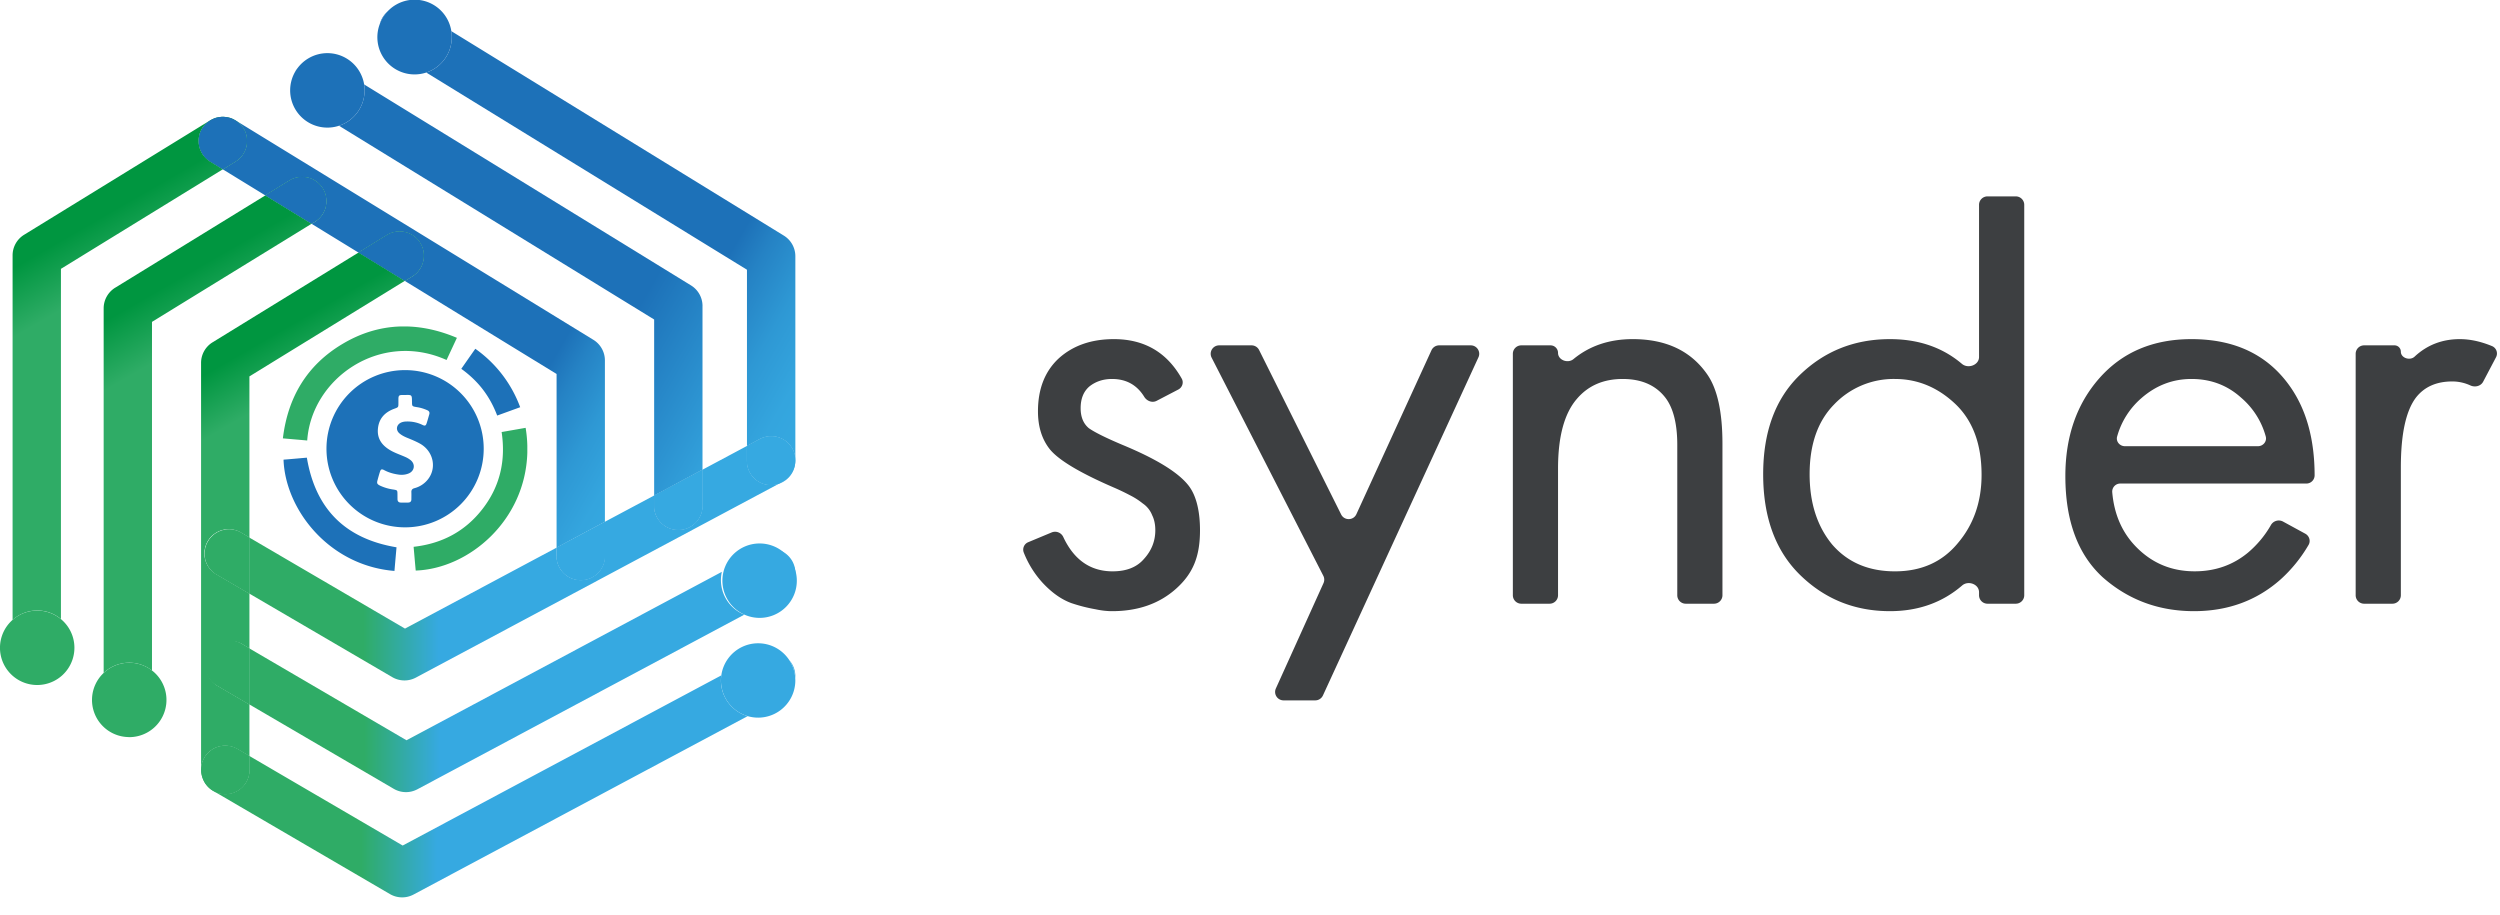
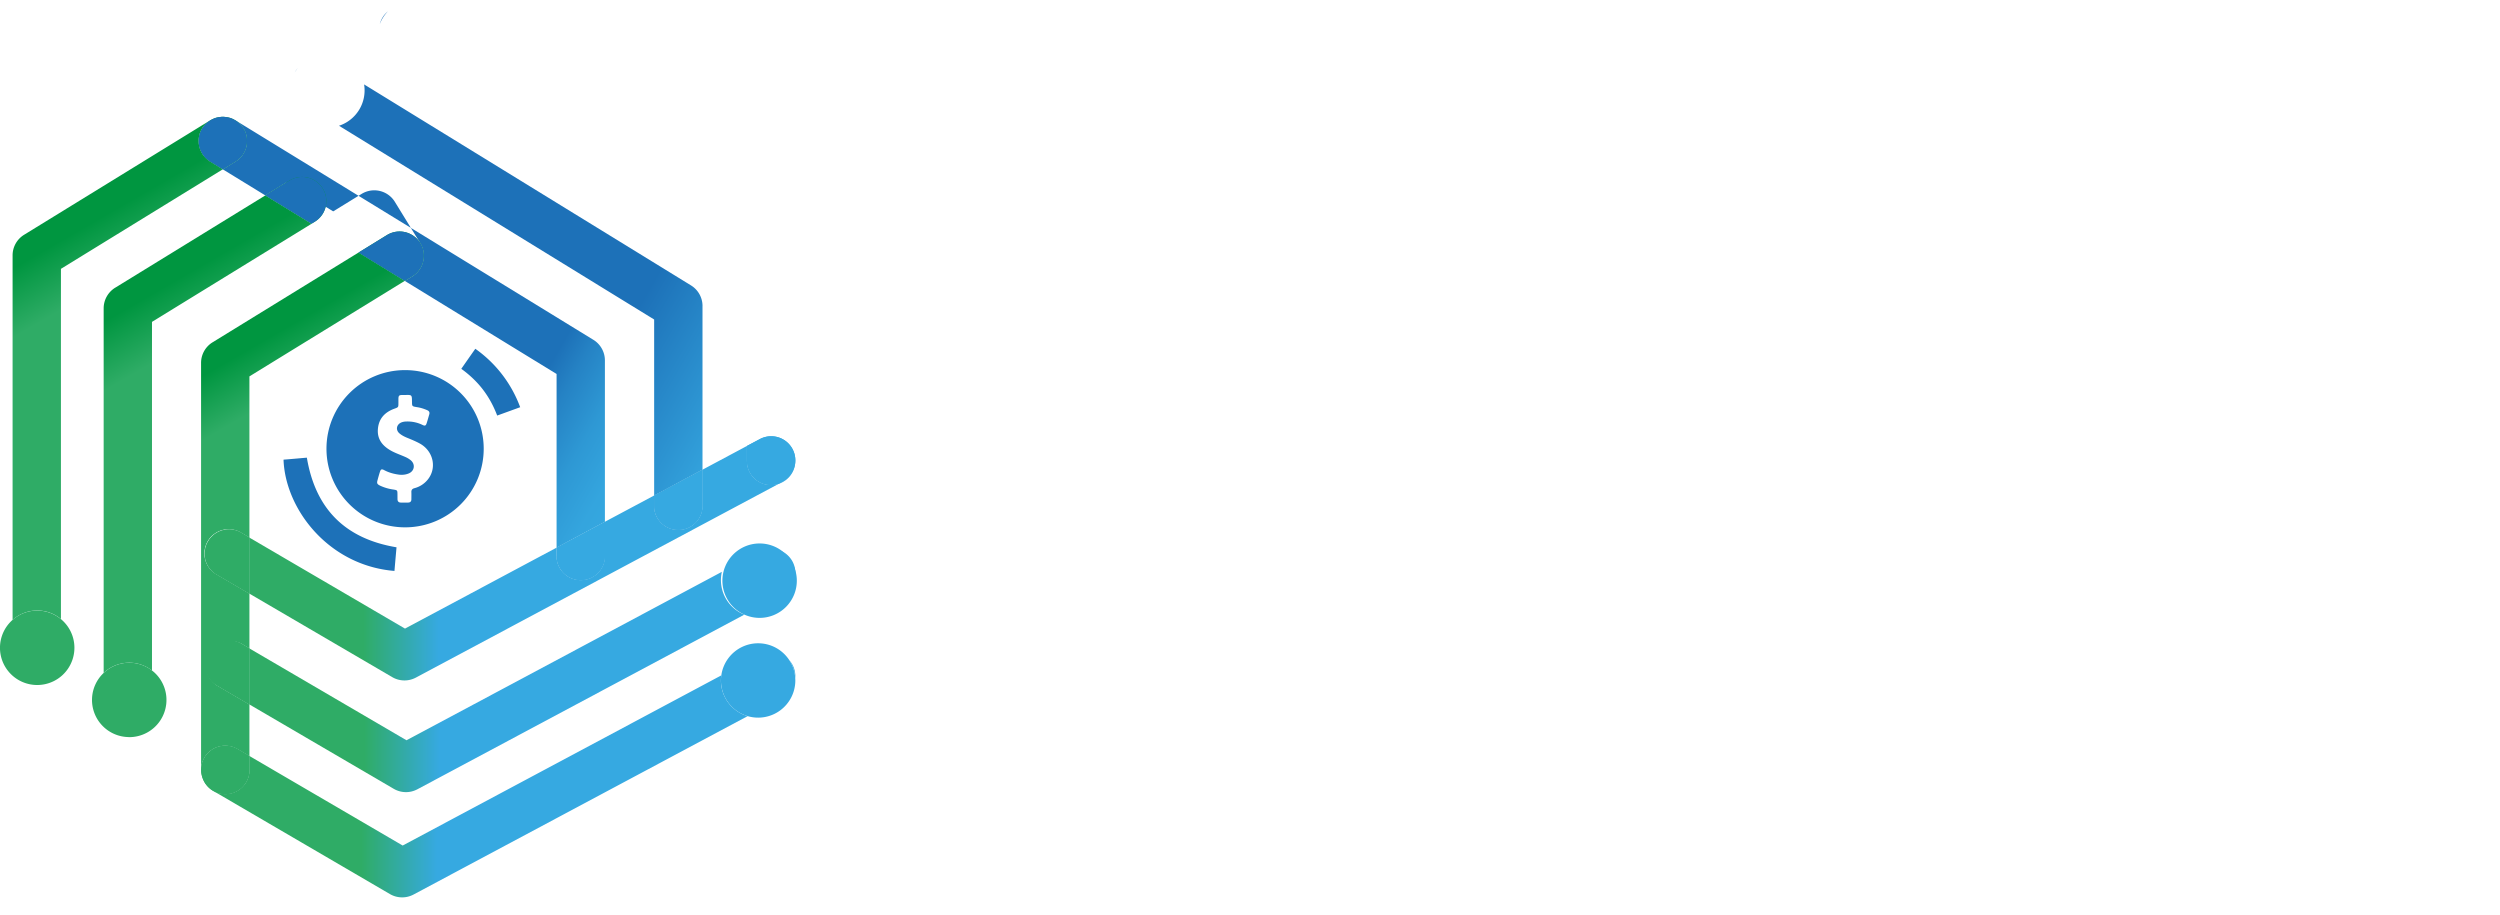
<svg xmlns="http://www.w3.org/2000/svg" width="112" height="41" fill="none" viewBox="0 0 112 41">
  <path fill="url(#paint0_linear)" d="M9.108 34.944z" />
  <path fill="url(#paint1_linear)" d="M9.155 35.035z" />
  <path fill="url(#paint2_linear)" d="m9.07 34.847-.018-.06.018.06z" />
  <path fill="url(#paint3_linear)" d="m9.21 35.12-.029-.042.029.042z" />
  <path fill="url(#paint4_linear)" d="M9.04 34.746z" />
-   <path fill="url(#paint5_linear)" d="M9.43 35.35c-.016-.012-.03-.022-.043-.034.014.012.03.022.043.034z" />
  <path fill="url(#paint6_linear)" d="M9.273 35.2z" />
  <path fill="url(#paint7_linear)" d="m9.02 34.637-.007-.053a.492.492 0 0 0 .007.053z" />
  <path fill="url(#paint8_linear)" d="m9.346 35.279-.033-.034c.01.012.022.022.033.034z" />
  <path fill="url(#paint9_linear)" d="m9.525 35.415-.056-.036.056.036z" />
  <path fill="url(#paint10_linear)" d="M9.156 33.948a1.082 1.082 0 0 1 1.481-.39l.537.315V31.56l-1.45-.848a1.085 1.085 0 0 1 1.095-1.871l.355.208v-2.455l-1.516-.886a1.085 1.085 0 0 1 1.094-1.872l.422.246v-7.22l6.961-4.28-2.071-1.27-6.54 4.023a1.081 1.081 0 0 0-.516.922v18.235l.002.028a1.086 1.086 0 0 1 .146-.573z" />
  <path fill="url(#paint11_linear)" d="M5.159 12.89c-.32.199-.515.548-.515.923v16.335a1.657 1.657 0 0 1 2.165-.108V14.42l7.15-4.396-2.072-1.27L5.16 12.89z" />
  <path fill="url(#paint12_linear)" d="M5.728 33.02h.003a1.724 1.724 0 0 1-.003 0z" />
  <path fill="url(#paint13_linear)" d="M9.662 5.28z" />
  <path fill="url(#paint14_linear)" d="m10.478 5.354.06.033c-.019-.013-.04-.023-.06-.033z" />
  <path fill="url(#paint15_linear)" d="M9.058 5.748c.095-.155.223-.276.368-.363-.004.002-.009.004-.012.007L1.08 10.518a1.083 1.083 0 0 0-.516.922v16.332a1.657 1.657 0 0 1 2.166-.038v-15.69l7.253-4.46-.566-.347c-.51-.311-.67-.98-.358-1.49z" />
  <path fill="url(#paint16_linear)" d="M9.48 5.355c.014-.006.03-.015.043-.022-.014.007-.029.016-.043.022z" />
  <path fill="url(#paint17_linear)" d="m10.209 5.255.028.005c-.01-.001-.018-.001-.028-.005z" />
  <path fill="url(#paint18_linear)" d="M10.39 5.312a.646.646 0 0 1 .05.022c-.015-.008-.033-.015-.05-.022z" />
  <path fill="url(#paint19_linear)" d="M10.302 5.28z" />
  <path fill="url(#paint20_linear)" d="m9.57 5.314.053-.022-.053.022z" />
  <path fill="url(#paint21_linear)" d="m9.866 5.239.063-.007a.82.82 0 0 0-.063.007z" />
  <path fill="url(#paint22_linear)" d="M9.758 5.256z" />
  <path fill="url(#paint23_linear)" d="m10.104 5.239.032.003-.032-.003z" />
  <path fill="url(#paint24_linear)" d="M9.522 5.334c.017-.007.032-.014.05-.02l-.05.02z" />
  <path fill="url(#paint25_linear)" d="M10.134 5.243c.025.003.05.008.075.013a.98.98 0 0 0-.075-.013z" />
  <path fill="url(#paint26_linear)" d="M10.237 5.262z" />
  <path fill="url(#paint27_linear)" d="M9.725 5.262z" />
  <path fill="url(#paint28_linear)" d="M9.828 5.242a.247.247 0 0 1 .039-.003c-.014.001-.027.001-.04.003z" />
  <path fill="url(#paint29_linear)" d="M10.032 5.232c.024.002.049.003.072.007-.025-.004-.048-.005-.072-.007z" />
  <path fill="url(#paint30_linear)" d="M9.426 5.386z" />
-   <path fill="url(#paint31_linear)" d="M18.825 10.89c.312.51.154 1.177-.356 1.491l-.334.204 6.8 4.169v7.78l2.165-1.157v-7.23c0-.377-.196-.726-.517-.924L10.548 5.39l-.01-.005a1.082 1.082 0 0 1 .01 1.852l-.567.349 1.905 1.168 1.082-.665a1.083 1.083 0 1 1 1.135 1.847l-.146.09 2.105 1.291 1.27-.781a1.082 1.082 0 0 1 1.493.354z" />
+   <path fill="url(#paint31_linear)" d="M18.825 10.89c.312.51.154 1.177-.356 1.491l-.334.204 6.8 4.169v7.78l2.165-1.157v-7.23c0-.377-.196-.726-.517-.924L10.548 5.39l-.01-.005a1.082 1.082 0 0 1 .01 1.852l-.567.349 1.905 1.168 1.082-.665l-.146.09 2.105 1.291 1.27-.781a1.082 1.082 0 0 1 1.493.354z" />
  <path fill="url(#paint32_linear)" d="M9.623 5.292a.342.342 0 0 1 .04-.012l-.04.012z" />
  <path fill="url(#paint33_linear)" d="m10.34 5.292.052.02-.052-.02z" />
  <path fill="url(#paint34_linear)" d="M10.441 5.333c.014.007.025.014.04.02a.779.779 0 0 1-.04-.02z" />
  <path fill="url(#paint35_linear)" d="M9.93 5.232h.055-.056z" />
  <path fill="url(#paint36_linear)" d="M18.47 12.379a1.084 1.084 0 0 0-1.136-1.847l-1.27.782 2.071 1.27.334-.205z" />
  <path fill="url(#paint37_linear)" d="M18.47 12.379a1.084 1.084 0 0 0-1.136-1.847l-1.27.782 2.071 1.27.334-.205z" />
  <path fill="url(#paint38_linear)" d="M14.459 8.443a1.085 1.085 0 0 0-1.491-.355l-1.082.664 2.07 1.27.147-.09c.51-.312.67-.979.356-1.489z" />
  <path fill="url(#paint39_linear)" d="M14.459 8.443a1.085 1.085 0 0 0-1.491-.355l-1.082.664 2.07 1.27.147-.09c.51-.312.67-.979.356-1.489z" />
  <path fill="url(#paint40_linear)" d="M10.905 5.747a1.084 1.084 0 0 0-.366-.36l-.06-.033c-.013-.007-.024-.014-.038-.02a.645.645 0 0 0-.05-.022c-.016-.007-.033-.015-.051-.02-.012-.005-.025-.008-.038-.012l-.065-.018-.028-.005a1.167 1.167 0 0 0-.075-.013c-.01-.002-.02-.002-.032-.003-.023-.004-.048-.005-.071-.007h-.102a.733.733 0 0 0-.063.007l-.038.003a1.026 1.026 0 0 0-.103.02.652.652 0 0 0-.063.018.478.478 0 0 0-.09.033l-.048.02-.042.022c-.018.01-.036.018-.055.03a1.083 1.083 0 0 0-.01 1.852l.567.347.567-.35c.508-.312.666-.98.354-1.489z" />
  <path fill="url(#paint41_linear)" d="M10.905 5.747a1.084 1.084 0 0 0-.366-.36l-.06-.033c-.013-.007-.024-.014-.038-.02a.645.645 0 0 0-.05-.022c-.016-.007-.033-.015-.051-.02-.012-.005-.025-.008-.038-.012l-.065-.018-.028-.005a1.167 1.167 0 0 0-.075-.013c-.01-.002-.02-.002-.032-.003-.023-.004-.048-.005-.071-.007h-.102a.733.733 0 0 0-.063.007l-.038.003a1.026 1.026 0 0 0-.103.02.652.652 0 0 0-.063.018.478.478 0 0 0-.09.033l-.048.02-.042.022c-.018.01-.036.018-.055.03a1.083 1.083 0 0 0-.01 1.852l.567.347.567-.35c.508-.312.666-.98.354-1.489z" />
  <path fill="url(#paint42_linear)" d="m35.058 21.584-.171.091c.432-.143.743-.548.743-1.029v-.008a1.08 1.08 0 0 1-.572.946z" />
  <path fill="url(#paint43_linear)" d="M17.143.776a1.07 1.07 0 0 0-.128.303c.081-.215.204-.408.36-.569a1.06 1.06 0 0 0-.232.266z" />
-   <path fill="url(#paint44_linear)" d="M35.504 20.118c.088.163.128.34.128.512v-9.151c0-.376-.196-.727-.515-.923L20.216 1.393a1.667 1.667 0 0 1-1.119 1.857l14.367 8.834v7.895l.574-.306a1.082 1.082 0 0 1 1.466.445z" />
  <path fill="url(#paint45_linear)" d="M13.249 3.17a.594.594 0 0 0-.039.07c.037-.064.078-.125.122-.185a1.037 1.037 0 0 0-.083.114z" />
  <path fill="url(#paint46_linear)" d="M31.473 13.71c0-.376-.196-.727-.515-.923L16.312 3.782a1.667 1.667 0 0 1-1.125 1.852l14.119 8.68V22.2l2.166-1.157V13.71h.001z" />
  <path fill="url(#paint47_linear)" d="M26.018 25.988a1.084 1.084 0 0 1-1.084-1.084v-.37l-6.79 3.627-6.97-4.076v2.51l6.4 3.741a1.085 1.085 0 0 0 1.058.02l16.255-8.681a1.084 1.084 0 0 1-1.423-1.029v-.668l-1.992 1.064v1.612a1.084 1.084 0 0 1-2.168 0v-.455L27.1 23.375v1.528c.002.6-.484 1.085-1.082 1.085z" />
  <path fill="url(#paint48_linear)" d="M10.754 23.84a1.085 1.085 0 0 0-1.094 1.87l1.516.886v-2.51l-.422-.247z" />
  <path fill="url(#paint49_linear)" d="M10.754 23.84a1.085 1.085 0 0 0-1.094 1.87l1.516.886v-2.51l-.422-.247z" />
  <path fill="url(#paint50_linear)" d="M24.936 24.905a1.084 1.084 0 0 0 2.168 0v-1.528l-2.166 1.157v.37h-.002z" />
  <path fill="url(#paint51_linear)" d="M24.936 24.905a1.084 1.084 0 0 0 2.168 0v-1.528l-2.166 1.157v.37h-.002z" />
  <path fill="url(#paint52_linear)" d="M34.548 21.73c.118 0 .233-.02.34-.055l.17-.091c.363-.193.569-.562.574-.946v-.008a1.082 1.082 0 0 0-1.594-.957l-.574.305v.668c0 .599.486 1.084 1.084 1.084z" />
  <path fill="url(#paint53_linear)" d="M34.548 21.73c.118 0 .233-.02.34-.055l.17-.091c.363-.193.569-.562.574-.946v-.008a1.082 1.082 0 0 0-1.594-.957l-.574.305v.668c0 .599.486 1.084 1.084 1.084z" />
  <path fill="url(#paint54_linear)" d="M30.39 23.738c.598 0 1.083-.485 1.083-1.084v-1.612l-2.166 1.157v.455a1.081 1.081 0 0 0 1.083 1.084z" />
  <path fill="url(#paint55_linear)" d="M30.39 23.738c.598 0 1.083-.485 1.083-1.084v-1.612l-2.166 1.157v.455a1.081 1.081 0 0 0 1.083 1.084z" />
  <path fill="url(#paint56_linear)" d="M17.641 35.34a1.085 1.085 0 0 0 1.057.02l14.648-7.824a1.668 1.668 0 0 1-1.007-1.918l-14.128 7.546-7.037-4.114v2.51l6.467 3.78z" />
  <path fill="url(#paint57_linear)" d="M35.622 25.807A1.072 1.072 0 0 0 35 24.685c.34.268.572.667.622 1.122z" />
  <path fill="url(#paint58_linear)" d="M9.338 29.23a1.083 1.083 0 0 0 .388 1.483l1.45.848v-2.51l-.356-.207a1.081 1.081 0 0 0-1.482.387z" />
  <path fill="url(#paint59_linear)" d="M9.338 29.23a1.083 1.083 0 0 0 .388 1.483l1.45.848v-2.51l-.356-.207a1.081 1.081 0 0 0-1.482.387z" />
  <path fill="url(#paint60_linear)" d="M9.014 34.585a.762.762 0 0 1-.004-.063l.004.063z" />
  <path fill="url(#paint61_linear)" d="M9.027 34.689c-.004-.017-.005-.034-.009-.05a.526.526 0 0 1 .009.05z" />
  <path fill="url(#paint62_linear)" d="m9.313 35.245-.04-.046.04.046z" />
  <path fill="url(#paint63_linear)" d="m9.47 35.38-.041-.03.04.03z" />
  <path fill="url(#paint64_linear)" d="M9.129 34.987c-.007-.014-.014-.027-.02-.043l.02.043z" />
  <path fill="url(#paint65_linear)" d="M9.388 35.316a.46.46 0 0 1-.042-.039c.013.014.027.026.042.04z" />
  <path fill="url(#paint66_linear)" d="M9.244 35.166z" />
  <path fill="url(#paint67_linear)" d="M9.182 35.079a.425.425 0 0 1-.027-.046l.027.046z" />
  <path fill="url(#paint68_linear)" d="M9.05 34.788z" />
  <path fill="url(#paint69_linear)" d="M35.504 29.781a1.078 1.078 0 0 0-.14-.2c.151.233.246.51.263.805a1.073 1.073 0 0 0-.123-.605z" />
  <path fill="url(#paint70_linear)" d="m9.084 34.888-.016-.04c.007.013.01.026.016.04z" />
  <path fill="url(#paint71_linear)" d="M32.297 30.485c0-.079.007-.153.017-.228L18.04 37.88l-6.864-4.01v.622a1.084 1.084 0 0 1-1.654.921l.023.015 7.925 4.627a1.086 1.086 0 0 0 1.057.02l14.967-7.992a1.67 1.67 0 0 1-1.197-1.6z" />
  <path fill="url(#paint72_linear)" d="M11.176 34.493v-.622l-.537-.314a1.083 1.083 0 0 0-1.627.964c0 .022.002.042.003.064.002.016.003.035.007.051.001.017.005.033.008.05.003.02.008.038.012.058.003.013.006.028.011.042.005.02.012.04.019.06l.015.04a.811.811 0 0 0 .023.056l.02.041a.474.474 0 0 0 .026.05l.027.045c.008.014.018.027.028.042l.035.046.028.035.04.045c.01.012.022.022.034.033a.9.9 0 0 0 .083.072l.04.03.054.035c.167.103.361.163.57.163a1.086 1.086 0 0 0 1.08-1.086z" />
  <path fill="url(#paint73_linear)" d="M11.176 34.493v-.622l-.537-.314a1.083 1.083 0 0 0-1.627.964c0 .022.002.042.003.064.002.016.003.035.007.051.001.017.005.033.008.05.003.02.008.038.012.058.003.013.006.028.011.042.005.02.012.04.019.06l.015.04a.811.811 0 0 0 .023.056l.02.041a.474.474 0 0 0 .026.05l.027.045c.008.014.018.027.028.042l.035.046.028.035.04.045c.01.012.022.022.034.033a.9.9 0 0 0 .083.072l.04.03.054.035c.167.103.361.163.57.163a1.086 1.086 0 0 0 1.08-1.086z" />
-   <path fill="#1D71B8" d="M20.24 1.667a1.664 1.664 0 0 0-3.226-.59 1.667 1.667 0 1 0 3.226.59zM16.335 4.05a1.666 1.666 0 1 0-3.336-.002 1.666 1.666 0 0 0 3.336.002z" />
  <path fill="#36A9E1" d="M33.348 27.535a1.667 1.667 0 1 0 1.234-3.094 1.667 1.667 0 0 0-1.234 3.094zm2.016 2.045a1.666 1.666 0 1 0-1.87 2.503 1.667 1.667 0 0 0 2.137-1.599c0-.033-.003-.064-.004-.098a1.656 1.656 0 0 0-.263-.806z" />
  <path fill="#2FAC66" d="M.563 27.771a1.667 1.667 0 1 0 2.207 2.5 1.667 1.667 0 0 0-2.207-2.5zm4.081 2.377A1.663 1.663 0 0 0 5.73 33.02c.02 0 .04.004.06.004a1.667 1.667 0 1 0-1.147-2.876z" />
  <path fill="#1D71B8" d="M14.626 20.103a3.52 3.52 0 0 0 3.522 3.522 3.52 3.52 0 0 0 3.522-3.522 3.52 3.52 0 0 0-3.522-3.522 3.52 3.52 0 0 0-3.522 3.522zm3.832-2.114c0 .214 0 .214.214.25.163.024.319.072.47.139.082.036.115.096.09.183-.038.13-.073.262-.115.39-.025.08-.05.115-.096.115a.251.251 0 0 1-.098-.032 1.512 1.512 0 0 0-.655-.151c-.03 0-.06 0-.09.002a.593.593 0 0 0-.2.041c-.225.098-.262.348-.07.5.096.079.207.135.323.183.2.082.4.163.589.268.6.34.763 1.099.337 1.616a1.134 1.134 0 0 1-.587.377c-.102.026-.147.081-.14.188.004.103 0 .207 0 .312 0 .093-.049.141-.14.145l-.178.001-.158-.001c-.098-.002-.145-.057-.146-.153l-.002-.228c-.002-.166-.007-.173-.17-.201a2.092 2.092 0 0 1-.598-.171c-.148-.073-.165-.11-.121-.265.031-.116.063-.23.1-.347.028-.085.05-.121.096-.121.025 0 .06.011.105.036.207.11.432.17.663.2.038.005.08.006.118.006.11 0 .214-.02.317-.063.258-.111.3-.414.08-.593a1.056 1.056 0 0 0-.246-.146c-.226-.1-.464-.177-.678-.305-.348-.207-.569-.493-.544-.917.03-.48.3-.776.738-.936.181-.066.183-.064.183-.254v-.191c.005-.141.028-.166.17-.171h.164c.271-.007.271.005.274.294z" />
-   <path fill="#2FAC66" d="m20.006 16.128.463-.993c-.745-.315-1.483-.487-2.21-.509h-.335c-.876.03-1.737.28-2.578.781-1.589.946-2.451 2.382-2.673 4.232.38.033.735.063 1.09.095.194-2.794 3.283-4.937 6.243-3.606zm1.614 6.669c-.777 1.006-1.816 1.558-3.09 1.7.032.36.062.714.094 1.064 2.38-.084 4.911-2.232 5-5.275v-.326a5.688 5.688 0 0 0-.076-.793c-.354.062-.708.125-1.075.188.191 1.278-.07 2.43-.853 3.442z" />
  <path fill="#1D71B8" d="M13.747 20.503c-.337.03-.691.062-1.045.09.081 2.234 2.03 4.745 4.97 4.985.03-.363.062-.715.092-1.059-2.297-.384-3.63-1.715-4.017-4.016zm7.878-3.063c.275.356.484.743.649 1.177l1.03-.374a5.545 5.545 0 0 0-2.01-2.618c-.209.297-.413.59-.628.898.363.262.687.565.96.917z" />
-   <path fill="#3D3F41" d="M52.941 16.961c.1.177.025.398-.155.491l-.969.505c-.197.103-.437.011-.554-.179-.328-.534-.81-.8-1.444-.8-.394 0-.731.111-1.013.334-.262.224-.393.549-.393.977 0 .39.122.688.365.892.263.186.769.437 1.518.753 1.481.614 2.456 1.208 2.924 1.785.413.502.54 1.292.54 2.036 0 1.171-.306 1.933-1.074 2.621-.75.67-1.706 1.004-2.867 1.004-.225 0-.47-.027-.731-.083a7.264 7.264 0 0 1-1.097-.28c-.45-.166-.88-.473-1.293-.92a4.39 4.39 0 0 1-.833-1.342.36.36 0 0 1 .203-.466l1.054-.439a.404.404 0 0 1 .515.212c.479 1.022 1.215 1.534 2.21 1.534.618 0 1.087-.186 1.405-.558.338-.372.506-.8.506-1.283 0-.26-.047-.484-.14-.67a1.136 1.136 0 0 0-.422-.53 3.187 3.187 0 0 0-.562-.362 10.293 10.293 0 0 0-.76-.363c-1.499-.65-2.445-1.217-2.839-1.7-.356-.447-.534-1.014-.534-1.702 0-1.004.31-1.794.928-2.37.637-.577 1.462-.865 2.474-.865 1.361 0 2.374.59 3.038 1.768zm4.563 14.416a.378.378 0 0 1-.345-.534l2.134-4.719a.379.379 0 0 0-.008-.328l-5.004-9.773a.378.378 0 0 1 .336-.551h1.453c.143 0 .274.08.338.21l3.675 7.365c.142.284.55.278.683-.011l3.364-7.344a.378.378 0 0 1 .344-.22h1.416c.276 0 .46.286.344.536l-6.967 15.149a.378.378 0 0 1-.343.22h-1.42zm10.65-4.331a.378.378 0 0 1-.378-.379V15.85c0-.209.17-.378.378-.378h1.308c.187 0 .338.151.338.338 0 .324.44.485.69.279.724-.597 1.61-.896 2.656-.896 1.499 0 2.614.53 3.345 1.59.45.65.675 1.682.675 3.095v6.79a.38.38 0 0 1-.379.378H75.52a.378.378 0 0 1-.378-.379v-6.733c0-.948-.178-1.655-.534-2.12-.432-.557-1.069-.836-1.912-.836-.862 0-1.546.297-2.052.892-.563.651-.844 1.692-.844 3.124v5.673c0 .21-.17.379-.378.379h-1.268zM87.893 16.3c.276.235.768.056.768-.306V9.176c0-.209.17-.378.379-.378h1.267c.21 0 .379.17.379.378v17.491c0 .21-.17.379-.379.379H89.04a.378.378 0 0 1-.379-.379v-.136c0-.36-.483-.537-.756-.302-.89.768-1.97 1.151-3.236 1.151-1.574 0-2.914-.539-4.02-1.617-1.106-1.079-1.659-2.585-1.659-4.518 0-1.897.544-3.375 1.631-4.435 1.106-1.078 2.455-1.617 4.048-1.617 1.28 0 2.355.369 3.224 1.107zm-2.999.678a3.683 3.683 0 0 0-2.727 1.143c-.73.744-1.096 1.785-1.096 3.124 0 1.283.337 2.333 1.012 3.151.693.8 1.63 1.2 2.811 1.2s2.118-.419 2.811-1.256c.713-.836 1.069-1.859 1.069-3.067 0-1.376-.394-2.436-1.18-3.18-.788-.743-1.688-1.115-2.7-1.115zm16.839 6.552a.405.405 0 0 1 .541-.167l1.003.547c.182.1.251.327.145.505a6.454 6.454 0 0 1-1.251 1.543c-1.068.948-2.362 1.422-3.88 1.422-1.574 0-2.933-.502-4.076-1.506-1.124-1.022-1.687-2.537-1.687-4.546 0-1.766.506-3.225 1.518-4.378 1.031-1.171 2.409-1.757 4.133-1.757 1.949 0 3.42.706 4.414 2.12.732 1.038 1.1 2.366 1.102 3.983a.37.37 0 0 1-.373.367h-8.329a.36.36 0 0 0-.365.384c.085.996.444 1.817 1.077 2.46.712.726 1.584 1.088 2.615 1.088.918 0 1.714-.278 2.389-.836.419-.356.76-.766 1.024-1.229zm-6.885-3.978c-.064.226.115.438.35.438h5.956c.236 0 .416-.216.35-.443a3.495 3.495 0 0 0-1.104-1.733c-.619-.557-1.359-.836-2.221-.836-.843 0-1.593.288-2.25.864a3.504 3.504 0 0 0-1.08 1.71zm11.064 7.494a.378.378 0 0 1-.378-.379V15.85c0-.209.169-.378.378-.378h1.362c.157 0 .284.127.284.284 0 .284.407.416.614.223.561-.524 1.237-.786 2.029-.786.457 0 .939.104 1.446.314a.359.359 0 0 1 .172.503l-.575 1.092c-.106.2-.363.26-.57.166a1.943 1.943 0 0 0-.811-.179c-.712 0-1.255.242-1.63.725-.45.595-.675 1.637-.675 3.124v5.73a.378.378 0 0 1-.378.378h-1.268z" />
  <defs>
    <linearGradient id="paint0_linear" x1=".598" x2="9.705" y1="20.197" y2="35.969" gradientUnits="userSpaceOnUse">
      <stop offset=".073" stop-color="#009640" />
      <stop offset=".211" stop-color="#2FAC66" />
    </linearGradient>
    <linearGradient id="paint1_linear" x1=".438" x2="9.707" y1="19.937" y2="35.991" gradientUnits="userSpaceOnUse">
      <stop offset=".073" stop-color="#009640" />
      <stop offset=".211" stop-color="#2FAC66" />
    </linearGradient>
    <linearGradient id="paint2_linear" x1=".613" x2="9.72" y1="20.187" y2="35.96" gradientUnits="userSpaceOnUse">
      <stop offset=".073" stop-color="#009640" />
      <stop offset=".211" stop-color="#2FAC66" />
    </linearGradient>
    <linearGradient id="paint3_linear" x1=".44" x2="9.709" y1="19.933" y2="35.988" gradientUnits="userSpaceOnUse">
      <stop offset=".073" stop-color="#009640" />
      <stop offset=".211" stop-color="#2FAC66" />
    </linearGradient>
    <linearGradient id="paint4_linear" x1=".638" x2="9.744" y1="20.173" y2="35.946" gradientUnits="userSpaceOnUse">
      <stop offset=".073" stop-color="#009640" />
      <stop offset=".211" stop-color="#2FAC66" />
    </linearGradient>
    <linearGradient id="paint5_linear" x1=".496" x2="9.765" y1="19.895" y2="35.949" gradientUnits="userSpaceOnUse">
      <stop offset=".073" stop-color="#009640" />
      <stop offset=".211" stop-color="#2FAC66" />
    </linearGradient>
    <linearGradient id="paint6_linear" x1=".431" x2="9.719" y1="19.895" y2="35.983" gradientUnits="userSpaceOnUse">
      <stop offset=".073" stop-color="#009640" />
      <stop offset=".211" stop-color="#2FAC66" />
    </linearGradient>
    <linearGradient id="paint7_linear" x1=".521" x2="9.79" y1="19.897" y2="35.951" gradientUnits="userSpaceOnUse">
      <stop offset=".073" stop-color="#009640" />
      <stop offset=".211" stop-color="#2FAC66" />
    </linearGradient>
    <linearGradient id="paint8_linear" x1=".449" x2="9.738" y1="19.881" y2="35.969" gradientUnits="userSpaceOnUse">
      <stop offset=".073" stop-color="#009640" />
      <stop offset=".211" stop-color="#2FAC66" />
    </linearGradient>
    <linearGradient id="paint9_linear" x1=".533" x2="9.803" y1="19.871" y2="35.926" gradientUnits="userSpaceOnUse">
      <stop offset=".073" stop-color="#009640" />
      <stop offset=".211" stop-color="#2FAC66" />
    </linearGradient>
    <linearGradient id="paint10_linear" x1="8.876" x2="17.982" y1="15.417" y2="31.19" gradientUnits="userSpaceOnUse">
      <stop offset=".073" stop-color="#009640" />
      <stop offset=".211" stop-color="#2FAC66" />
    </linearGradient>
    <linearGradient id="paint11_linear" x1="5.022" x2="14.081" y1="12.675" y2="28.365" gradientUnits="userSpaceOnUse">
      <stop offset=".073" stop-color="#009640" />
      <stop offset=".222" stop-color="#2FAC66" />
    </linearGradient>
    <linearGradient id="paint12_linear" x1="-3.337" x2="5.721" y1="17.502" y2="33.191" gradientUnits="userSpaceOnUse">
      <stop offset=".073" stop-color="#009640" />
      <stop offset=".222" stop-color="#2FAC66" />
    </linearGradient>
    <linearGradient id="paint13_linear" x1="9.675" x2="18.738" y1="5.24" y2="20.936" gradientUnits="userSpaceOnUse">
      <stop offset=".073" stop-color="#009640" />
      <stop offset=".222" stop-color="#2FAC66" />
    </linearGradient>
    <linearGradient id="paint14_linear" x1="10.244" x2="19.306" y1="4.912" y2="20.608" gradientUnits="userSpaceOnUse">
      <stop offset=".073" stop-color="#009640" />
      <stop offset=".222" stop-color="#2FAC66" />
    </linearGradient>
    <linearGradient id="paint15_linear" x1="1.255" x2="10.318" y1="10.102" y2="25.798" gradientUnits="userSpaceOnUse">
      <stop offset=".073" stop-color="#009640" />
      <stop offset=".222" stop-color="#2FAC66" />
    </linearGradient>
    <linearGradient id="paint16_linear" x1="9.5" x2="18.724" y1="5.342" y2="21.318" gradientUnits="userSpaceOnUse">
      <stop offset=".073" stop-color="#009640" />
      <stop offset=".222" stop-color="#2FAC66" />
    </linearGradient>
    <linearGradient id="paint17_linear" x1="10.075" x2="19.318" y1="5.003" y2="21.012" gradientUnits="userSpaceOnUse">
      <stop offset=".073" stop-color="#009640" />
      <stop offset=".222" stop-color="#2FAC66" />
    </linearGradient>
    <linearGradient id="paint18_linear" x1="10.191" x2="19.415" y1="4.934" y2="20.91" gradientUnits="userSpaceOnUse">
      <stop offset=".073" stop-color="#009640" />
      <stop offset=".222" stop-color="#2FAC66" />
    </linearGradient>
    <linearGradient id="paint19_linear" x1="10.136" x2="19.36" y1="4.967" y2="20.943" gradientUnits="userSpaceOnUse">
      <stop offset=".073" stop-color="#009640" />
      <stop offset=".222" stop-color="#2FAC66" />
    </linearGradient>
    <linearGradient id="paint20_linear" x1="9.59" x2="18.814" y1="5.29" y2="21.266" gradientUnits="userSpaceOnUse">
      <stop offset=".073" stop-color="#009640" />
      <stop offset=".222" stop-color="#2FAC66" />
    </linearGradient>
    <linearGradient id="paint21_linear" x1="9.844" x2="18.907" y1="5.143" y2="20.839" gradientUnits="userSpaceOnUse">
      <stop offset=".073" stop-color="#009640" />
      <stop offset=".222" stop-color="#2FAC66" />
    </linearGradient>
    <linearGradient id="paint22_linear" x1="9.76" x2="18.822" y1="5.192" y2="20.888" gradientUnits="userSpaceOnUse">
      <stop offset=".073" stop-color="#009640" />
      <stop offset=".222" stop-color="#2FAC66" />
    </linearGradient>
    <linearGradient id="paint23_linear" x1="10.006" x2="19.249" y1="5.044" y2="21.054" gradientUnits="userSpaceOnUse">
      <stop offset=".073" stop-color="#009640" />
      <stop offset=".222" stop-color="#2FAC66" />
    </linearGradient>
    <linearGradient id="paint24_linear" x1="9.361" x2="31.707" y1="5.216" y2="18.118" gradientUnits="userSpaceOnUse">
      <stop offset=".741" stop-color="#1D71B8" />
      <stop offset=".786" stop-color="#2582C4" />
      <stop offset=".861" stop-color="#2E98D4" />
      <stop offset=".933" stop-color="#34A5DE" />
      <stop offset="1" stop-color="#36A9E1" />
    </linearGradient>
    <linearGradient id="paint25_linear" x1="9.552" x2="31.506" y1="4.892" y2="17.567" gradientUnits="userSpaceOnUse">
      <stop offset=".741" stop-color="#1D71B8" />
      <stop offset=".786" stop-color="#2582C4" />
      <stop offset=".861" stop-color="#2E98D4" />
      <stop offset=".933" stop-color="#34A5DE" />
      <stop offset="1" stop-color="#36A9E1" />
    </linearGradient>
    <linearGradient id="paint26_linear" x1="9.567" x2="31.521" y1="4.865" y2="17.541" gradientUnits="userSpaceOnUse">
      <stop offset=".741" stop-color="#1D71B8" />
      <stop offset=".786" stop-color="#2582C4" />
      <stop offset=".861" stop-color="#2E98D4" />
      <stop offset=".933" stop-color="#34A5DE" />
      <stop offset="1" stop-color="#36A9E1" />
    </linearGradient>
    <linearGradient id="paint27_linear" x1="9.435" x2="31.828" y1="5.082" y2="18.011" gradientUnits="userSpaceOnUse">
      <stop offset=".741" stop-color="#1D71B8" />
      <stop offset=".786" stop-color="#2582C4" />
      <stop offset=".861" stop-color="#2E98D4" />
      <stop offset=".933" stop-color="#34A5DE" />
      <stop offset="1" stop-color="#36A9E1" />
    </linearGradient>
    <linearGradient id="paint28_linear" x1="9.469" x2="31.815" y1="5.022" y2="17.923" gradientUnits="userSpaceOnUse">
      <stop offset=".741" stop-color="#1D71B8" />
      <stop offset=".786" stop-color="#2582C4" />
      <stop offset=".861" stop-color="#2E98D4" />
      <stop offset=".933" stop-color="#34A5DE" />
      <stop offset="1" stop-color="#36A9E1" />
    </linearGradient>
    <linearGradient id="paint29_linear" x1="9.532" x2="31.486" y1="4.926" y2="17.601" gradientUnits="userSpaceOnUse">
      <stop offset=".741" stop-color="#1D71B8" />
      <stop offset=".786" stop-color="#2582C4" />
      <stop offset=".861" stop-color="#2E98D4" />
      <stop offset=".933" stop-color="#34A5DE" />
      <stop offset="1" stop-color="#36A9E1" />
    </linearGradient>
    <linearGradient id="paint30_linear" x1="9.318" x2="31.665" y1="5.293" y2="18.194" gradientUnits="userSpaceOnUse">
      <stop offset=".741" stop-color="#1D71B8" />
      <stop offset=".786" stop-color="#2582C4" />
      <stop offset=".861" stop-color="#2E98D4" />
      <stop offset=".933" stop-color="#34A5DE" />
      <stop offset="1" stop-color="#36A9E1" />
    </linearGradient>
    <linearGradient id="paint31_linear" x1="7.239" x2="29.193" y1="8.899" y2="21.574" gradientUnits="userSpaceOnUse">
      <stop offset=".741" stop-color="#1D71B8" />
      <stop offset=".786" stop-color="#2582C4" />
      <stop offset=".861" stop-color="#2E98D4" />
      <stop offset=".933" stop-color="#34A5DE" />
      <stop offset="1" stop-color="#36A9E1" />
    </linearGradient>
    <linearGradient id="paint32_linear" x1="9.4" x2="31.746" y1="5.146" y2="18.048" gradientUnits="userSpaceOnUse">
      <stop offset=".741" stop-color="#1D71B8" />
      <stop offset=".786" stop-color="#2582C4" />
      <stop offset=".861" stop-color="#2E98D4" />
      <stop offset=".933" stop-color="#34A5DE" />
      <stop offset="1" stop-color="#36A9E1" />
    </linearGradient>
    <linearGradient id="paint33_linear" x1="9.564" x2="31.91" y1="4.84" y2="17.741" gradientUnits="userSpaceOnUse">
      <stop offset=".741" stop-color="#1D71B8" />
      <stop offset=".786" stop-color="#2582C4" />
      <stop offset=".861" stop-color="#2E98D4" />
      <stop offset=".933" stop-color="#34A5DE" />
      <stop offset="1" stop-color="#36A9E1" />
    </linearGradient>
    <linearGradient id="paint34_linear" x1="9.568" x2="31.914" y1="4.829" y2="17.73" gradientUnits="userSpaceOnUse">
      <stop offset=".741" stop-color="#1D71B8" />
      <stop offset=".786" stop-color="#2582C4" />
      <stop offset=".861" stop-color="#2E98D4" />
      <stop offset=".933" stop-color="#34A5DE" />
      <stop offset="1" stop-color="#36A9E1" />
    </linearGradient>
    <linearGradient id="paint35_linear" x1="9.499" x2="31.845" y1="4.967" y2="17.869" gradientUnits="userSpaceOnUse">
      <stop offset=".741" stop-color="#1D71B8" />
      <stop offset=".786" stop-color="#2582C4" />
      <stop offset=".861" stop-color="#2E98D4" />
      <stop offset=".933" stop-color="#34A5DE" />
      <stop offset="1" stop-color="#36A9E1" />
    </linearGradient>
    <linearGradient id="paint36_linear" x1="17.171" x2="26.278" y1="10.628" y2="26.4" gradientUnits="userSpaceOnUse">
      <stop offset=".073" stop-color="#009640" />
      <stop offset=".211" stop-color="#2FAC66" />
    </linearGradient>
    <linearGradient id="paint37_linear" x1="8.853" x2="30.807" y1="6.103" y2="18.778" gradientUnits="userSpaceOnUse">
      <stop offset=".741" stop-color="#1D71B8" />
      <stop offset=".786" stop-color="#2582C4" />
      <stop offset=".861" stop-color="#2E98D4" />
      <stop offset=".933" stop-color="#34A5DE" />
      <stop offset="1" stop-color="#36A9E1" />
    </linearGradient>
    <linearGradient id="paint38_linear" x1="12.901" x2="21.959" y1="8.127" y2="23.816" gradientUnits="userSpaceOnUse">
      <stop offset=".073" stop-color="#009640" />
      <stop offset=".222" stop-color="#2FAC66" />
    </linearGradient>
    <linearGradient id="paint39_linear" x1="8.869" x2="30.823" y1="6.075" y2="18.75" gradientUnits="userSpaceOnUse">
      <stop offset=".741" stop-color="#1D71B8" />
      <stop offset=".786" stop-color="#2582C4" />
      <stop offset=".861" stop-color="#2E98D4" />
      <stop offset=".933" stop-color="#34A5DE" />
      <stop offset="1" stop-color="#36A9E1" />
    </linearGradient>
    <linearGradient id="paint40_linear" x1="9.44" x2="18.502" y1="5.377" y2="21.073" gradientUnits="userSpaceOnUse">
      <stop offset=".073" stop-color="#009640" />
      <stop offset=".222" stop-color="#2FAC66" />
    </linearGradient>
    <linearGradient id="paint41_linear" x1="9.039" x2="30.993" y1="5.78" y2="18.456" gradientUnits="userSpaceOnUse">
      <stop offset=".741" stop-color="#1D71B8" />
      <stop offset=".786" stop-color="#2582C4" />
      <stop offset=".861" stop-color="#2E98D4" />
      <stop offset=".933" stop-color="#34A5DE" />
      <stop offset="1" stop-color="#36A9E1" />
    </linearGradient>
    <linearGradient id="paint42_linear" x1="12.847" x2="35.444" y1="8.216" y2="21.262" gradientUnits="userSpaceOnUse">
      <stop offset=".719" stop-color="#1D71B8" />
      <stop offset=".768" stop-color="#2582C4" />
      <stop offset=".849" stop-color="#2E98D4" />
      <stop offset=".928" stop-color="#34A5DE" />
      <stop offset="1" stop-color="#36A9E1" />
    </linearGradient>
    <linearGradient id="paint43_linear" x1="17.148" x2="39.745" y1=".766" y2="13.812" gradientUnits="userSpaceOnUse">
      <stop offset=".719" stop-color="#1D71B8" />
      <stop offset=".768" stop-color="#2582C4" />
      <stop offset=".849" stop-color="#2E98D4" />
      <stop offset=".928" stop-color="#34A5DE" />
      <stop offset="1" stop-color="#36A9E1" />
    </linearGradient>
    <linearGradient id="paint44_linear" x1="15.276" x2="37.873" y1="4.009" y2="17.055" gradientUnits="userSpaceOnUse">
      <stop offset=".719" stop-color="#1D71B8" />
      <stop offset=".768" stop-color="#2582C4" />
      <stop offset=".849" stop-color="#2E98D4" />
      <stop offset=".928" stop-color="#34A5DE" />
      <stop offset="1" stop-color="#36A9E1" />
    </linearGradient>
    <linearGradient id="paint45_linear" x1="13.264" x2="35.495" y1="3.143" y2="15.978" gradientUnits="userSpaceOnUse">
      <stop offset=".724" stop-color="#1D71B8" />
      <stop offset="1" stop-color="#36A9E1" />
    </linearGradient>
    <linearGradient id="paint46_linear" x1="11.386" x2="33.617" y1="6.396" y2="19.231" gradientUnits="userSpaceOnUse">
      <stop offset=".724" stop-color="#1D71B8" />
      <stop offset="1" stop-color="#36A9E1" />
    </linearGradient>
    <linearGradient id="paint47_linear" x1="9.123" x2="35.632" y1="25.231" y2="25.231" gradientUnits="userSpaceOnUse">
      <stop offset=".27" stop-color="#2FAC66" />
      <stop offset=".397" stop-color="#36A9E1" />
    </linearGradient>
    <linearGradient id="paint48_linear" x1="5.866" x2="14.972" y1="17.155" y2="32.928" gradientUnits="userSpaceOnUse">
      <stop offset=".073" stop-color="#009640" />
      <stop offset=".211" stop-color="#2FAC66" />
    </linearGradient>
    <linearGradient id="paint49_linear" x1="9.123" x2="35.632" y1="25.143" y2="25.143" gradientUnits="userSpaceOnUse">
      <stop offset=".27" stop-color="#2FAC66" />
      <stop offset=".397" stop-color="#36A9E1" />
    </linearGradient>
    <linearGradient id="paint50_linear" x1="5.198" x2="27.152" y1="12.433" y2="25.108" gradientUnits="userSpaceOnUse">
      <stop offset=".741" stop-color="#1D71B8" />
      <stop offset=".786" stop-color="#2582C4" />
      <stop offset=".861" stop-color="#2E98D4" />
      <stop offset=".933" stop-color="#34A5DE" />
      <stop offset="1" stop-color="#36A9E1" />
    </linearGradient>
    <linearGradient id="paint51_linear" x1="9.123" x2="35.632" y1="24.683" y2="24.683" gradientUnits="userSpaceOnUse">
      <stop offset=".27" stop-color="#2FAC66" />
      <stop offset=".397" stop-color="#36A9E1" />
    </linearGradient>
    <linearGradient id="paint52_linear" x1="12.894" x2="35.49" y1="8.135" y2="21.181" gradientUnits="userSpaceOnUse">
      <stop offset=".719" stop-color="#1D71B8" />
      <stop offset=".768" stop-color="#2582C4" />
      <stop offset=".849" stop-color="#2E98D4" />
      <stop offset=".928" stop-color="#34A5DE" />
      <stop offset="1" stop-color="#36A9E1" />
    </linearGradient>
    <linearGradient id="paint53_linear" x1="9.123" x2="35.632" y1="20.637" y2="20.637" gradientUnits="userSpaceOnUse">
      <stop offset=".27" stop-color="#2FAC66" />
      <stop offset=".397" stop-color="#36A9E1" />
    </linearGradient>
    <linearGradient id="paint54_linear" x1="9.31" x2="31.541" y1="9.992" y2="22.826" gradientUnits="userSpaceOnUse">
      <stop offset=".724" stop-color="#1D71B8" />
      <stop offset="1" stop-color="#36A9E1" />
    </linearGradient>
    <linearGradient id="paint55_linear" x1="9.123" x2="35.632" y1="22.39" y2="22.39" gradientUnits="userSpaceOnUse">
      <stop offset=".27" stop-color="#2FAC66" />
      <stop offset=".397" stop-color="#36A9E1" />
    </linearGradient>
    <linearGradient id="paint56_linear" x1="9.189" x2="35.632" y1="30.552" y2="30.552" gradientUnits="userSpaceOnUse">
      <stop offset=".27" stop-color="#2FAC66" />
      <stop offset=".397" stop-color="#36A9E1" />
    </linearGradient>
    <linearGradient id="paint57_linear" x1="9.189" x2="35.632" y1="25.245" y2="25.245" gradientUnits="userSpaceOnUse">
      <stop offset=".27" stop-color="#2FAC66" />
      <stop offset=".397" stop-color="#36A9E1" />
    </linearGradient>
    <linearGradient id="paint58_linear" x1="3.732" x2="12.839" y1="18.387" y2="34.159" gradientUnits="userSpaceOnUse">
      <stop offset=".073" stop-color="#009640" />
      <stop offset=".211" stop-color="#2FAC66" />
    </linearGradient>
    <linearGradient id="paint59_linear" x1="9.189" x2="35.632" y1="30.126" y2="30.126" gradientUnits="userSpaceOnUse">
      <stop offset=".27" stop-color="#2FAC66" />
      <stop offset=".397" stop-color="#36A9E1" />
    </linearGradient>
    <linearGradient id="paint60_linear" x1="9.009" x2="34.249" y1="34.554" y2="34.554" gradientUnits="userSpaceOnUse">
      <stop offset=".27" stop-color="#2FAC66" />
      <stop offset=".397" stop-color="#36A9E1" />
    </linearGradient>
    <linearGradient id="paint61_linear" x1="9.009" x2="36.108" y1="34.663" y2="34.663" gradientUnits="userSpaceOnUse">
      <stop offset=".27" stop-color="#2FAC66" />
      <stop offset=".397" stop-color="#36A9E1" />
    </linearGradient>
    <linearGradient id="paint62_linear" x1="9.004" x2="36.102" y1="35.222" y2="35.222" gradientUnits="userSpaceOnUse">
      <stop offset=".27" stop-color="#2FAC66" />
      <stop offset=".397" stop-color="#36A9E1" />
    </linearGradient>
    <linearGradient id="paint63_linear" x1="9.002" x2="36.1" y1="35.364" y2="35.364" gradientUnits="userSpaceOnUse">
      <stop offset=".27" stop-color="#2FAC66" />
      <stop offset=".397" stop-color="#36A9E1" />
    </linearGradient>
    <linearGradient id="paint64_linear" x1="9.007" x2="36.105" y1="34.965" y2="34.965" gradientUnits="userSpaceOnUse">
      <stop offset=".27" stop-color="#2FAC66" />
      <stop offset=".397" stop-color="#36A9E1" />
    </linearGradient>
    <linearGradient id="paint65_linear" x1="9.003" x2="36.101" y1="35.296" y2="35.296" gradientUnits="userSpaceOnUse">
      <stop offset=".27" stop-color="#2FAC66" />
      <stop offset=".397" stop-color="#36A9E1" />
    </linearGradient>
    <linearGradient id="paint66_linear" x1="9.006" x2="36.103" y1="35.143" y2="35.143" gradientUnits="userSpaceOnUse">
      <stop offset=".27" stop-color="#2FAC66" />
      <stop offset=".397" stop-color="#36A9E1" />
    </linearGradient>
    <linearGradient id="paint67_linear" x1="9.007" x2="36.105" y1="35.056" y2="35.056" gradientUnits="userSpaceOnUse">
      <stop offset=".27" stop-color="#2FAC66" />
      <stop offset=".397" stop-color="#36A9E1" />
    </linearGradient>
    <linearGradient id="paint68_linear" x1="9.009" x2="36.106" y1="34.767" y2="34.767" gradientUnits="userSpaceOnUse">
      <stop offset=".27" stop-color="#2FAC66" />
      <stop offset=".397" stop-color="#36A9E1" />
    </linearGradient>
    <linearGradient id="paint69_linear" x1="9.009" x2="35.632" y1="29.983" y2="29.983" gradientUnits="userSpaceOnUse">
      <stop offset=".27" stop-color="#2FAC66" />
      <stop offset=".397" stop-color="#36A9E1" />
    </linearGradient>
    <linearGradient id="paint70_linear" x1="9.008" x2="36.106" y1="34.868" y2="34.868" gradientUnits="userSpaceOnUse">
      <stop offset=".27" stop-color="#2FAC66" />
      <stop offset=".397" stop-color="#36A9E1" />
    </linearGradient>
    <linearGradient id="paint71_linear" x1="9.009" x2="35.632" y1="35.23" y2="35.23" gradientUnits="userSpaceOnUse">
      <stop offset=".27" stop-color="#2FAC66" />
      <stop offset=".397" stop-color="#36A9E1" />
    </linearGradient>
    <linearGradient id="paint72_linear" x1="1.6" x2="10.707" y1="19.618" y2="35.391" gradientUnits="userSpaceOnUse">
      <stop offset=".073" stop-color="#009640" />
      <stop offset=".211" stop-color="#2FAC66" />
    </linearGradient>
    <linearGradient id="paint73_linear" x1="9.01" x2="35.633" y1="34.494" y2="34.494" gradientUnits="userSpaceOnUse">
      <stop offset=".27" stop-color="#2FAC66" />
      <stop offset=".397" stop-color="#36A9E1" />
    </linearGradient>
  </defs>
</svg>